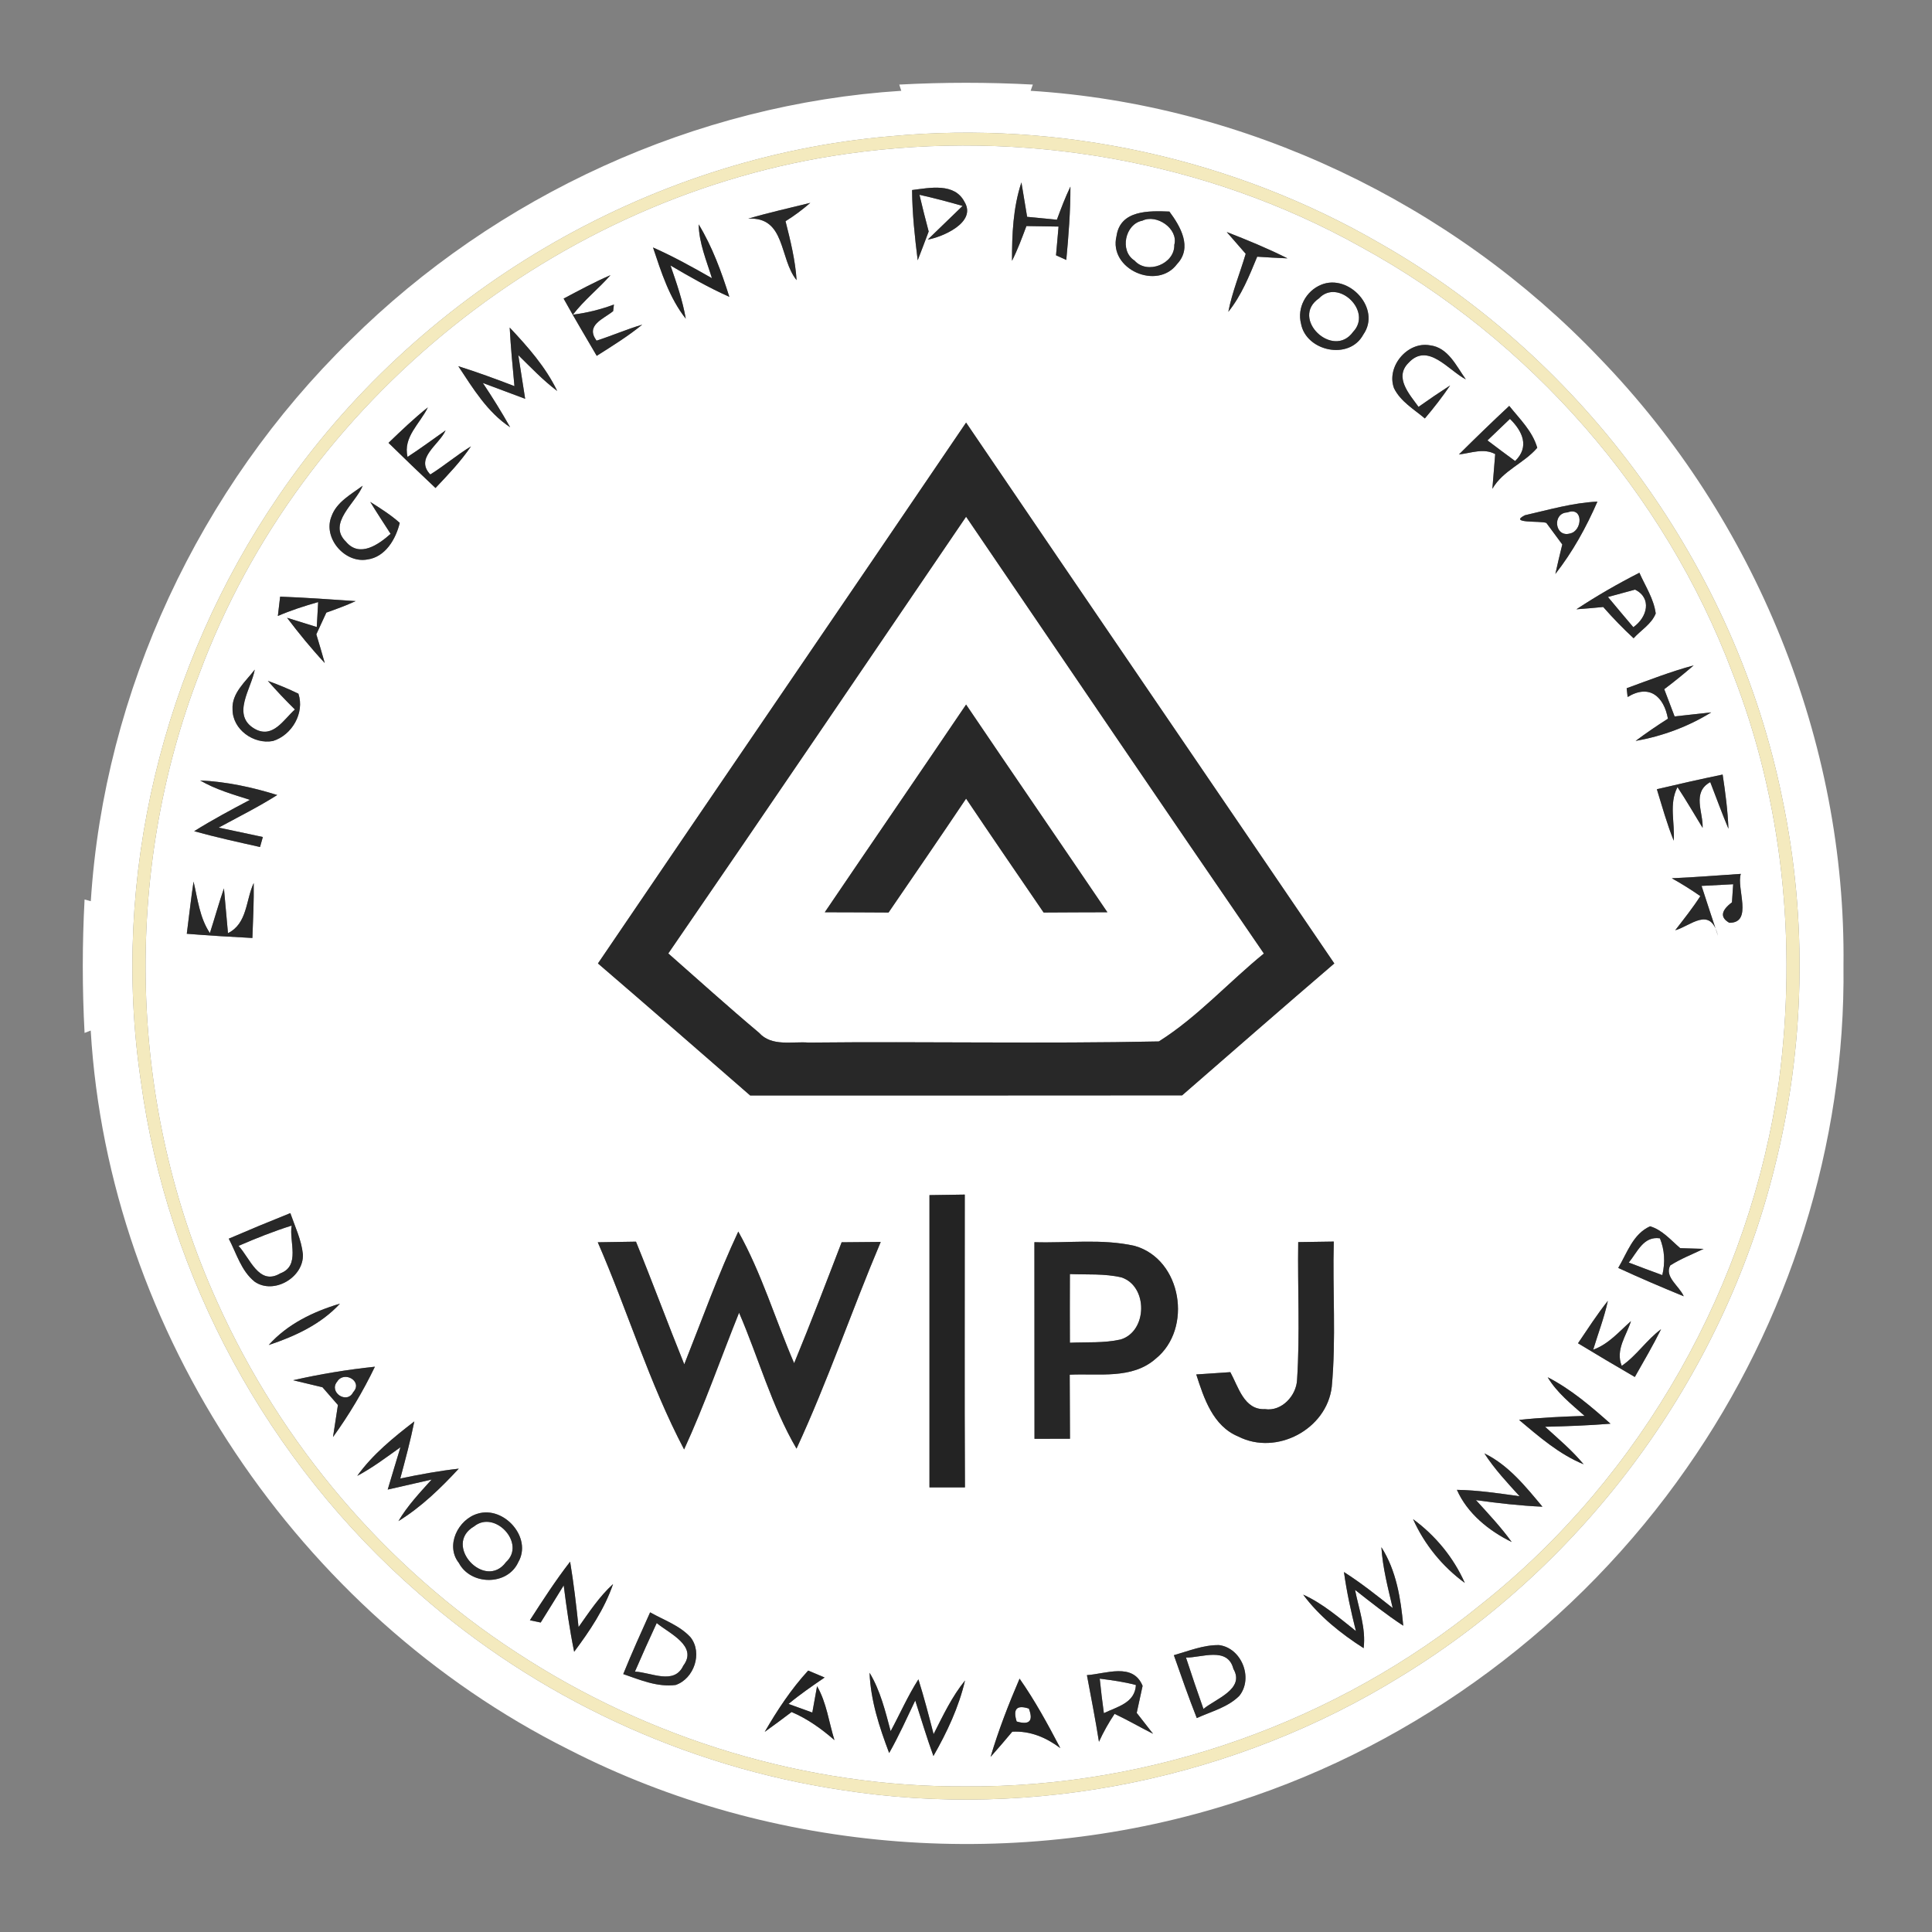
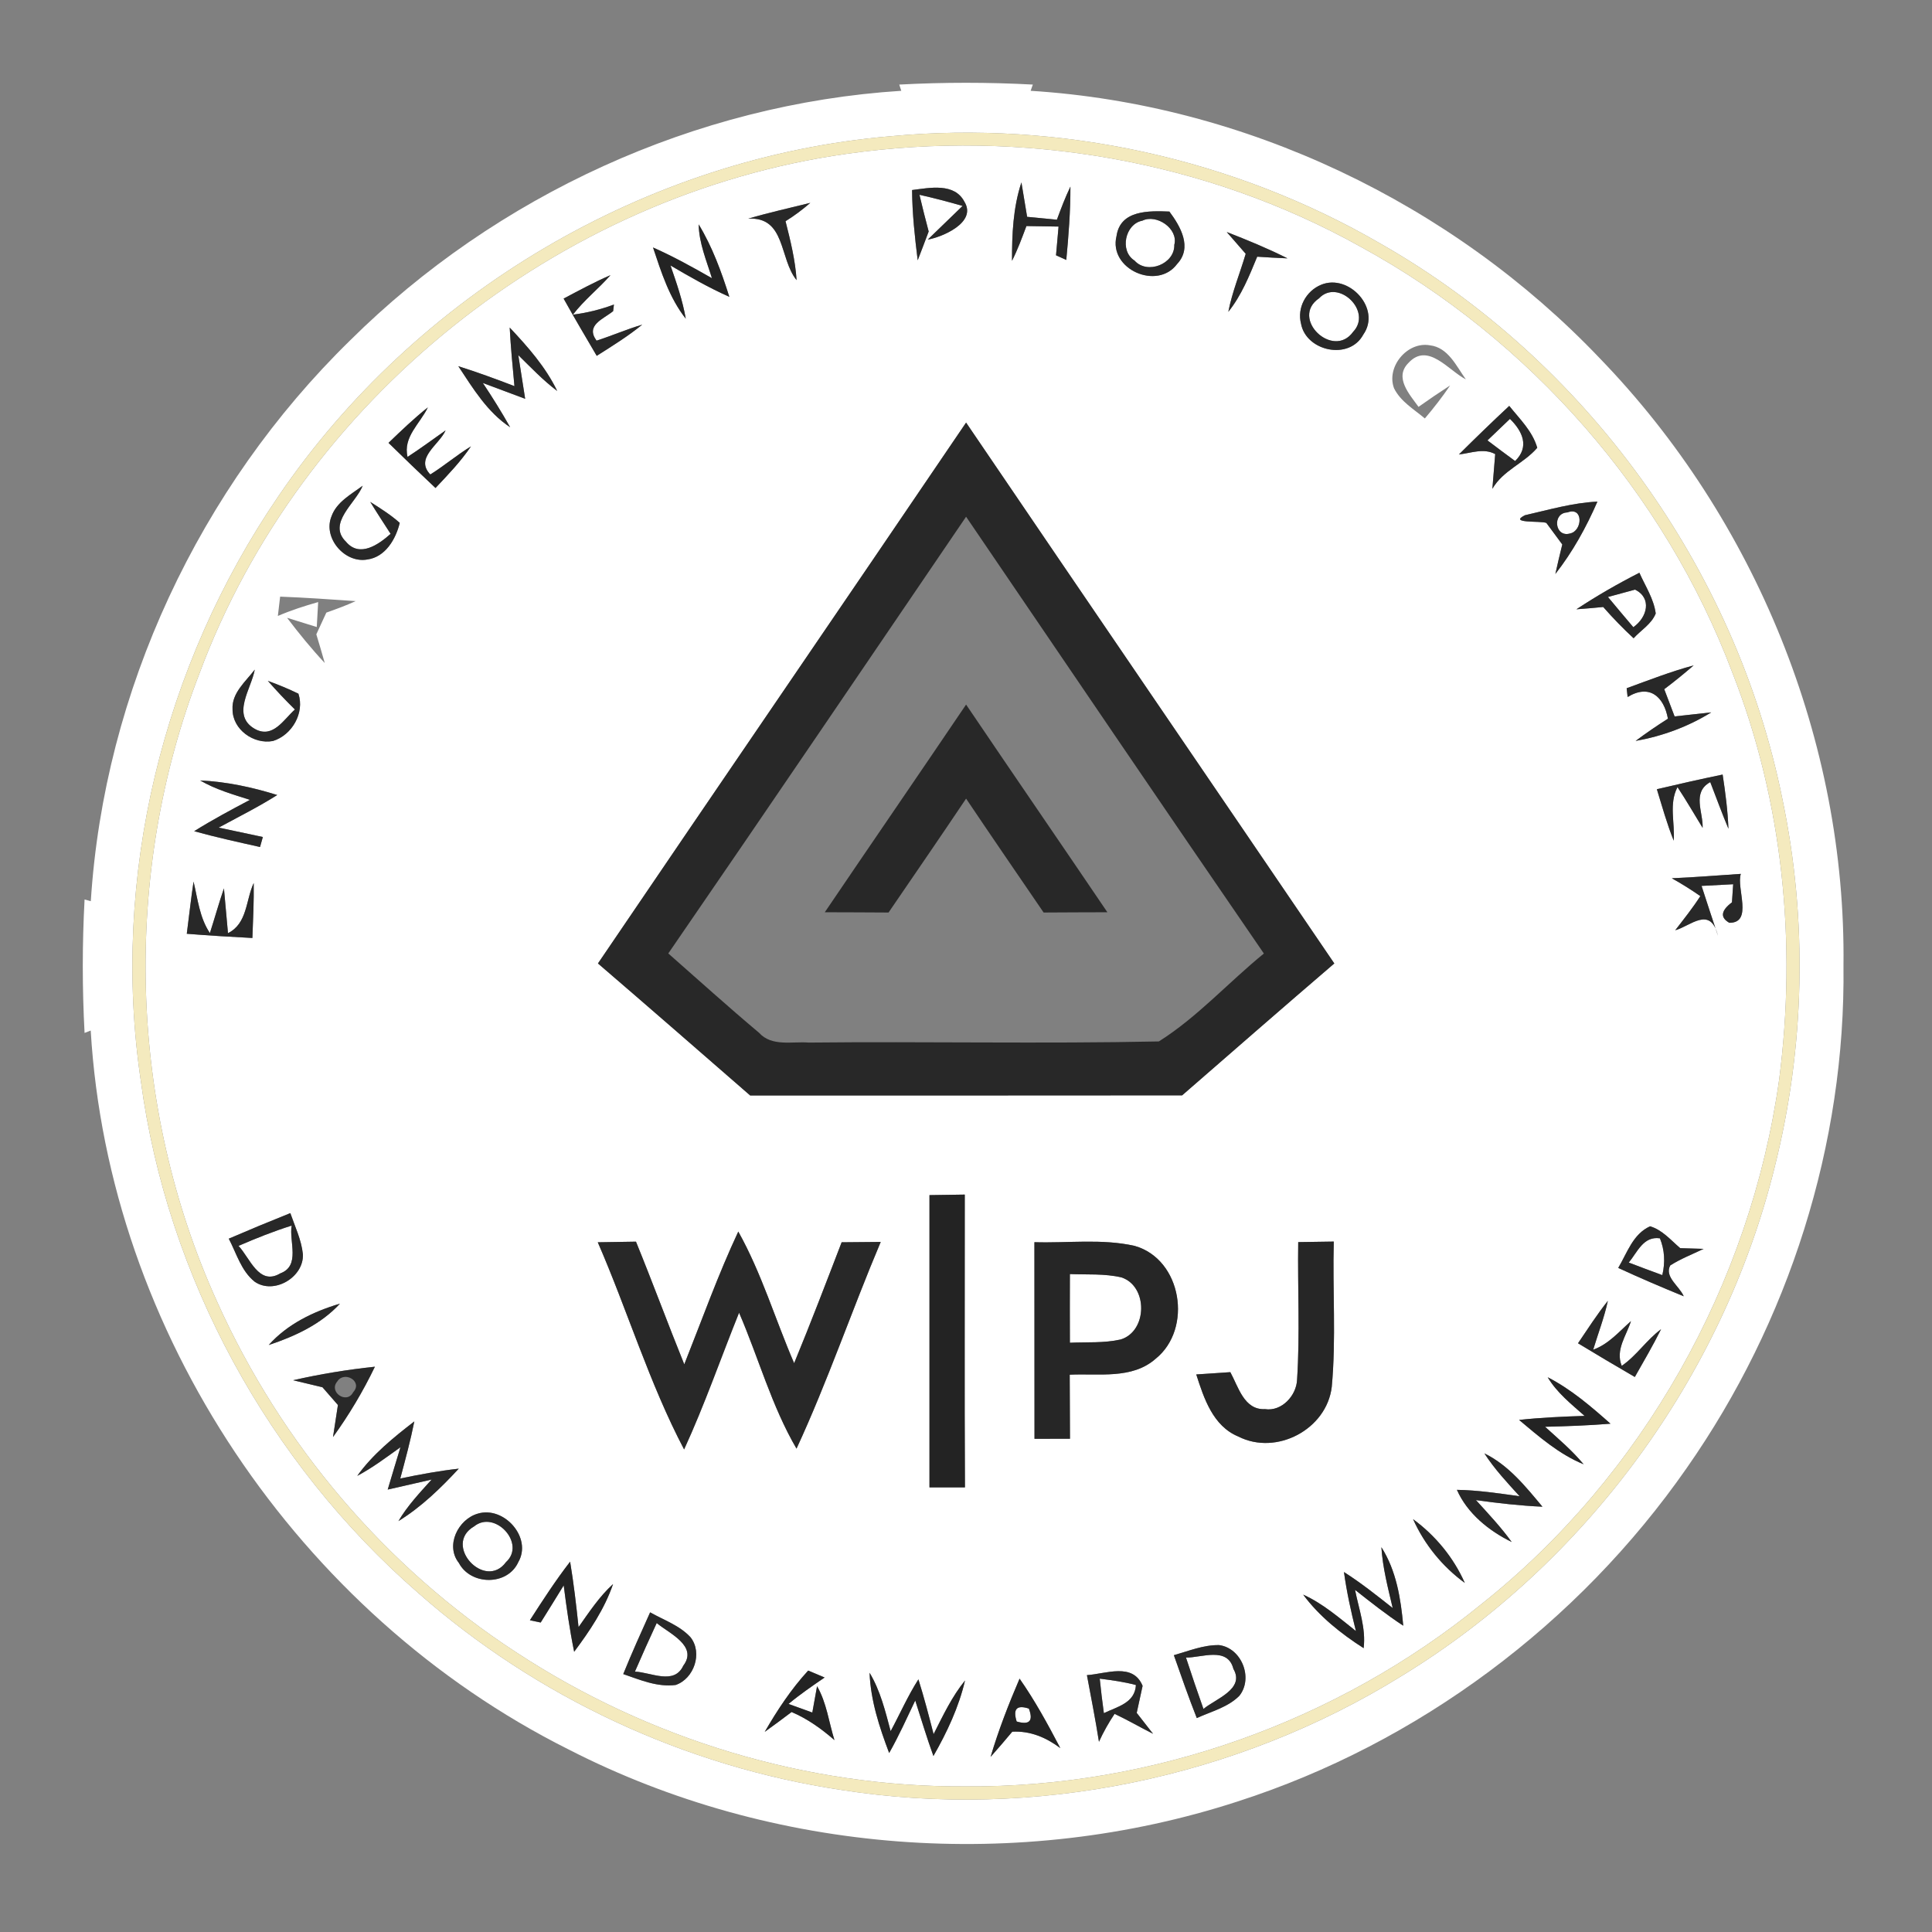
<svg xmlns="http://www.w3.org/2000/svg" width="220pt" height="220pt" viewBox="0 0 220 220" version="1.1">
  <rect x="0" y="0" width="220" height="220" fill="#808080" stroke="none" />
  <g id="#ffffffff">
    <path fill="#ffffff" opacity="1.00" d=" M 39.86 38.77 C 56.51 22.25 79.19 11.83 102.63 10.34 L 102.40 9.63 C 107.47 9.36 112.54 9.36 117.61 9.63 L 117.36 10.34 C 141.77 11.87 165.33 23.11 182.17 40.80 C 199.89 59.11 210.23 84.45 209.92 109.96 C 210.17 130.29 203.70 150.56 192.06 167.18 C 179.71 184.91 161.51 198.52 140.92 205.14 C 116.07 213.22 88.02 211.15 64.74 199.21 C 34.04 183.84 12.36 151.72 10.33 117.35 L 9.63 117.62 C 9.36 112.56 9.36 107.49 9.63 102.43 L 10.34 102.62 C 11.86 78.67 22.72 55.52 39.86 38.77 M 101.44 15.51 C 73.58 17.86 47.36 33.45 31.68 56.54 C 18.55 75.77 12.60 99.94 16.03 123.04 C 19.03 145.46 30.57 166.55 47.62 181.39 C 61.11 193.29 78.05 201.17 95.84 203.83 C 117.74 207.27 140.80 202.51 159.63 190.83 C 180.58 178.03 196.17 156.79 202.07 132.96 C 205.53 119.25 205.86 104.81 202.96 90.97 C 197.66 64.66 180.54 41.04 157.23 27.76 C 140.50 18.04 120.70 13.69 101.44 15.51 Z" />
    <path fill="#ffffff" opacity="1.00" d=" M 96.40 17.52 C 116.38 14.67 137.30 18.24 154.96 28.11 C 174.21 38.62 189.55 56.10 197.29 76.65 C 203.03 91.29 204.62 107.41 202.59 122.97 C 199.34 146.18 187.06 168.10 168.67 182.68 C 152.26 196.06 131.17 203.57 109.98 203.42 C 91.90 203.54 73.88 198.06 58.78 188.15 C 43.93 178.48 32.03 164.46 24.76 148.31 C 14.60 125.98 13.88 99.57 22.71 76.69 C 34.26 45.59 63.57 22.14 96.40 17.52 M 103.86 21.64 C 103.88 24.32 104.17 26.98 104.50 29.64 C 104.92 28.55 105.34 27.46 105.75 26.36 C 105.38 24.97 105.03 23.58 104.70 22.18 C 106.35 22.55 107.99 22.98 109.61 23.45 C 108.62 24.41 106.64 26.32 105.65 27.28 C 107.18 27.03 111.27 25.37 109.83 22.99 C 108.69 20.78 105.87 21.39 103.86 21.64 M 115.24 29.70 C 115.88 28.43 116.38 27.08 116.88 25.74 C 117.79 25.75 119.62 25.78 120.54 25.80 C 120.47 26.61 120.32 28.25 120.25 29.07 C 120.54 29.20 121.13 29.47 121.42 29.60 C 121.68 26.83 121.90 24.04 121.89 21.25 C 121.30 22.47 120.82 23.75 120.35 25.02 C 119.22 24.91 118.09 24.80 116.96 24.69 C 116.80 23.71 116.47 21.75 116.31 20.77 C 115.36 23.64 115.23 26.70 115.24 29.70 M 85.20 24.90 C 89.49 24.66 88.72 29.47 90.71 31.90 C 90.56 29.62 90.01 27.40 89.45 25.19 C 90.45 24.57 91.38 23.87 92.27 23.10 C 89.91 23.69 87.53 24.21 85.20 24.90 M 127.14 26.88 C 126.21 30.66 131.79 33.11 134.04 30.06 C 135.81 28.18 134.42 25.78 133.16 24.09 C 130.84 24.00 127.57 23.90 127.14 26.88 M 81.07 31.68 C 78.88 30.43 76.67 29.20 74.36 28.18 C 75.30 31.00 76.22 33.92 78.09 36.29 C 77.73 34.21 77.04 32.22 76.35 30.23 C 78.53 31.51 80.73 32.77 83.05 33.80 C 82.15 30.95 81.12 28.12 79.56 25.55 C 79.60 27.69 80.45 29.67 81.07 31.68 M 139.69 26.42 C 140.23 27.04 141.31 28.28 141.85 28.90 C 141.20 31.11 140.31 33.24 139.87 35.51 C 141.37 33.64 142.26 31.41 143.16 29.23 C 144.31 29.31 145.46 29.37 146.61 29.42 C 144.36 28.29 142.03 27.33 139.69 26.42 M 64.18 34.00 C 65.40 36.20 66.68 38.35 67.95 40.52 C 69.72 39.40 71.51 38.29 73.13 36.97 C 71.37 37.49 69.68 38.23 67.93 38.79 C 66.63 37.02 68.71 36.34 69.82 35.43 C 69.85 35.24 69.89 34.86 69.91 34.68 C 68.40 35.24 66.84 35.63 65.24 35.83 C 66.50 34.18 68.15 32.89 69.52 31.33 C 67.69 32.12 65.94 33.07 64.18 34.00 M 150.43 32.43 C 148.72 33.14 147.68 35.04 148.15 36.86 C 148.73 40.01 153.65 41.07 155.24 38.10 C 157.32 35.15 153.60 31.11 150.43 32.43 M 58.04 37.30 C 58.16 39.53 58.37 41.75 58.58 43.97 C 56.47 43.16 54.35 42.38 52.19 41.70 C 53.87 44.24 55.50 46.94 58.09 48.65 C 57.12 46.93 56.08 45.25 54.98 43.61 C 56.19 44.06 58.60 44.96 59.80 45.41 C 59.61 44.17 59.22 41.68 59.02 40.44 C 60.45 41.84 61.84 43.31 63.45 44.52 C 62.13 41.78 60.10 39.49 58.04 37.30 M 158.74 44.21 C 159.49 45.73 161.01 46.60 162.25 47.65 C 163.27 46.45 164.24 45.20 165.13 43.89 C 163.91 44.68 162.71 45.49 161.53 46.33 C 160.51 44.91 158.72 42.98 160.39 41.32 C 162.60 38.93 164.92 42.17 166.92 43.20 C 165.83 41.69 164.91 39.56 162.82 39.32 C 160.25 38.86 157.83 41.77 158.74 44.21 M 166.13 51.75 C 167.49 51.60 168.95 50.99 170.26 51.71 C 170.18 52.70 170.02 54.67 169.94 55.66 C 171.15 53.56 173.53 52.77 175.05 50.99 C 174.51 49.10 173.05 47.71 171.86 46.22 C 169.92 48.03 168.01 49.88 166.13 51.75 M 44.24 50.43 C 46.01 52.16 47.79 53.88 49.59 55.57 C 51.02 54.06 52.46 52.56 53.63 50.83 C 52.02 51.81 50.59 53.04 49.00 54.03 C 47.20 52.15 50.02 50.65 50.74 49.01 C 49.30 50.02 47.89 51.07 46.41 52.03 C 45.86 49.77 47.84 48.23 48.72 46.39 C 47.14 47.64 45.69 49.04 44.24 50.43 M 68.09 109.71 C 73.89 114.69 79.65 119.72 85.42 124.74 C 101.82 124.74 118.21 124.75 134.61 124.73 C 140.37 119.72 146.13 114.69 151.94 109.71 C 137.98 89.17 123.96 68.67 110.01 48.12 C 96.07 68.68 82.03 89.16 68.09 109.71 M 37.74 58.82 C 36.76 61.27 39.27 64.18 41.83 63.71 C 43.89 63.43 45.07 61.39 45.52 59.54 C 44.49 58.62 43.32 57.89 42.16 57.15 C 42.91 58.38 43.70 59.58 44.48 60.79 C 43.11 62.01 40.95 63.54 39.40 61.69 C 37.23 59.58 40.53 57.28 41.30 55.31 C 39.98 56.30 38.32 57.16 37.74 58.82 M 173.65 58.67 C 171.71 59.64 175.47 59.28 176.09 59.55 C 176.69 60.37 177.30 61.18 177.90 62.00 C 177.62 63.12 177.36 64.24 177.11 65.36 C 179.08 62.85 180.63 60.04 181.90 57.12 C 179.09 57.25 176.38 58.05 173.65 58.67 M 179.51 69.38 C 180.52 69.31 181.54 69.22 182.56 69.12 C 183.66 70.37 184.81 71.56 186.02 72.68 C 186.85 71.76 188.06 71.07 188.54 69.86 C 188.32 68.18 187.35 66.74 186.68 65.22 C 184.21 66.48 181.81 67.86 179.51 69.38 M 31.64 70.14 C 33.13 69.50 34.67 69.00 36.23 68.56 C 36.19 69.27 36.11 70.69 36.07 71.40 C 35.23 71.14 33.54 70.61 32.69 70.35 C 34.04 72.13 35.45 73.86 36.98 75.50 C 36.67 74.40 36.35 73.31 36.02 72.23 C 36.30 71.61 36.87 70.38 37.16 69.76 C 38.29 69.36 39.41 68.95 40.50 68.45 C 37.63 68.25 34.77 68.05 31.90 67.94 C 31.83 68.49 31.70 69.59 31.64 70.14 M 185.23 78.37 C 185.26 78.62 185.31 79.12 185.34 79.37 C 187.81 77.86 189.47 79.30 189.93 81.84 C 188.67 82.64 187.44 83.48 186.25 84.37 C 189.29 83.83 192.23 82.75 194.86 81.12 C 193.82 81.23 191.73 81.46 190.69 81.58 C 190.30 80.55 189.90 79.51 189.51 78.48 C 190.66 77.62 191.77 76.71 192.86 75.77 C 190.26 76.47 187.75 77.45 185.23 78.37 M 26.48 80.77 C 26.47 83.07 28.89 84.79 31.08 84.38 C 33.25 83.71 34.71 81.18 33.98 78.99 C 32.84 78.44 31.69 77.96 30.50 77.53 C 31.49 78.66 32.51 79.74 33.58 80.79 C 32.29 81.95 31.08 84.12 29.05 83.02 C 26.27 81.47 28.63 78.43 29.01 76.25 C 27.99 77.60 26.37 78.91 26.48 80.77 M 188.67 89.87 C 189.27 91.83 189.82 93.82 190.59 95.73 C 190.74 93.70 190.02 91.53 191.02 89.63 C 192.02 91.14 192.93 92.72 193.88 94.27 C 193.96 92.51 192.63 90.23 194.75 89.06 C 195.44 90.83 196.08 92.62 196.82 94.37 C 196.74 92.30 196.47 90.24 196.16 88.20 C 193.65 88.72 191.16 89.28 188.67 89.87 M 22.79 88.87 C 24.55 89.90 26.52 90.46 28.46 91.08 C 26.31 92.22 24.17 93.36 22.11 94.65 C 24.59 95.34 27.10 95.89 29.61 96.45 C 29.69 96.17 29.85 95.60 29.93 95.31 C 28.25 94.96 26.57 94.60 24.90 94.24 C 27.14 93.03 29.42 91.89 31.57 90.53 C 28.72 89.64 25.78 89.01 22.79 88.87 M 190.37 100.01 C 191.49 100.63 192.57 101.31 193.62 102.04 C 192.75 103.40 191.74 104.66 190.76 105.93 C 192.46 105.48 194.78 103.06 195.63 106.57 C 195.00 104.67 194.37 102.78 193.76 100.88 C 194.66 100.84 196.46 100.74 197.36 100.69 C 197.33 101.21 197.25 102.23 197.22 102.75 C 195.96 103.70 195.86 104.48 196.92 105.08 C 199.66 105.10 197.70 101.13 198.23 99.51 C 195.61 99.68 192.99 99.90 190.37 100.01 M 21.27 106.33 C 23.76 106.53 26.25 106.68 28.74 106.81 C 28.82 104.72 28.92 102.63 28.89 100.55 C 27.98 102.49 28.18 105.17 25.96 106.26 C 25.85 104.98 25.61 102.43 25.50 101.16 C 24.92 102.84 24.45 104.55 23.90 106.25 C 22.72 104.49 22.52 102.39 22.04 100.39 C 21.74 102.37 21.53 104.35 21.27 106.33 M 105.84 136.09 C 105.84 147.18 105.84 158.27 105.84 169.37 C 107.18 169.37 108.53 169.37 109.88 169.37 C 109.82 158.26 109.87 147.15 109.86 136.03 C 108.52 136.05 107.18 136.07 105.84 136.09 M 26.05 141.05 C 26.93 142.72 27.46 144.72 29.00 145.95 C 31.20 147.47 34.63 145.43 34.49 142.81 C 34.32 141.18 33.59 139.67 33.06 138.14 C 30.71 139.08 28.37 140.05 26.05 141.05 M 184.27 144.38 C 186.73 145.52 189.22 146.58 191.73 147.61 C 191.25 146.46 189.50 145.41 190.19 144.10 C 191.38 143.34 192.71 142.83 193.99 142.21 C 193.33 142.19 192.00 142.15 191.33 142.13 C 190.25 141.21 189.30 140.06 187.90 139.64 C 185.94 140.52 185.29 142.67 184.27 144.38 M 77.92 155.36 C 76.04 150.72 74.31 146.02 72.42 141.39 C 71.33 141.41 69.16 141.44 68.07 141.46 C 71.47 149.27 73.93 157.50 77.90 165.05 C 80.24 159.96 82.07 154.67 84.16 149.48 C 86.38 154.62 87.86 160.10 90.70 164.96 C 94.26 157.27 96.99 149.22 100.29 141.42 C 98.81 141.43 97.33 141.44 95.84 141.46 C 94.07 146.06 92.31 150.67 90.43 155.23 C 88.28 150.25 86.73 144.99 84.07 140.24 C 81.76 145.17 79.93 150.30 77.92 155.36 M 117.79 141.45 C 117.80 148.91 117.79 156.38 117.80 163.84 C 119.14 163.84 120.49 163.83 121.84 163.83 C 121.83 161.40 121.82 158.97 121.81 156.54 C 125.09 156.37 128.91 157.10 131.60 154.72 C 135.84 151.31 134.59 143.39 129.20 141.87 C 125.47 141.03 121.59 141.57 117.79 141.45 M 147.83 141.44 C 147.75 146.66 148.04 151.89 147.70 157.10 C 147.63 158.92 145.95 160.75 144.05 160.46 C 141.66 160.58 141.01 157.90 140.10 156.25 C 139.13 156.32 137.19 156.44 136.22 156.51 C 137.09 159.22 138.12 162.39 141.01 163.58 C 145.35 165.79 151.08 162.76 151.65 157.92 C 152.16 152.43 151.73 146.89 151.88 141.38 C 150.53 141.40 149.18 141.42 147.83 141.44 M 30.60 153.16 C 33.58 152.17 36.55 150.80 38.71 148.45 C 35.69 149.35 32.73 150.77 30.60 153.16 M 179.69 152.96 C 181.83 154.26 183.99 155.54 186.16 156.80 C 187.18 155.00 188.23 153.21 189.15 151.36 C 187.49 152.58 186.37 154.37 184.67 155.53 C 183.92 153.70 185.21 152.09 185.72 150.44 C 184.37 151.63 183.17 153.07 181.42 153.69 C 181.98 151.84 182.68 150.03 183.09 148.13 C 181.86 149.67 180.80 151.33 179.69 152.96 M 33.38 157.17 C 34.22 157.37 35.89 157.77 36.72 157.97 C 37.16 158.47 38.04 159.49 38.48 159.99 C 38.34 160.91 38.06 162.73 37.92 163.64 C 39.74 161.12 41.34 158.44 42.69 155.63 C 39.56 155.96 36.45 156.47 33.38 157.17 M 176.24 156.83 C 177.29 158.60 178.92 159.88 180.44 161.23 C 177.95 161.31 175.46 161.42 172.98 161.69 C 175.26 163.60 177.54 165.60 180.33 166.74 C 179.02 165.16 177.45 163.84 175.94 162.47 C 178.43 162.41 180.91 162.32 183.39 162.12 C 181.17 160.15 178.89 158.19 176.24 156.83 M 47.18 161.86 C 44.81 163.69 42.44 165.60 40.68 168.06 C 42.42 167.14 44.00 165.94 45.60 164.80 C 45.12 166.40 44.62 168.01 44.15 169.62 C 45.40 169.34 47.90 168.77 49.15 168.48 C 47.80 169.98 46.40 171.46 45.37 173.21 C 47.97 171.61 50.17 169.47 52.24 167.24 C 50.00 167.49 47.78 167.90 45.58 168.36 C 46.16 166.20 46.74 164.05 47.18 161.86 M 169.03 165.50 C 170.17 167.27 171.62 168.82 173.04 170.38 C 170.67 170.05 168.30 169.69 165.90 169.65 C 167.09 172.34 169.54 174.32 172.14 175.59 C 170.91 173.89 169.47 172.36 168.07 170.82 C 170.58 171.17 173.11 171.46 175.64 171.57 C 173.72 169.27 171.78 166.84 169.03 165.50 M 54.41 172.36 C 52.17 173.00 50.68 175.99 52.25 177.97 C 53.59 180.54 57.79 180.60 59.02 177.88 C 60.63 175.09 57.39 171.46 54.41 172.36 M 160.91 172.99 C 162.20 175.87 164.25 178.39 166.80 180.25 C 165.52 177.36 163.46 174.86 160.91 172.99 M 157.30 176.18 C 157.45 178.53 158.05 180.82 158.59 183.11 C 156.78 181.68 154.99 180.25 153.04 179.01 C 153.35 181.27 153.84 183.51 154.40 185.73 C 152.49 184.22 150.63 182.59 148.39 181.58 C 150.23 184.06 152.69 186.02 155.28 187.68 C 155.56 185.42 154.73 183.22 154.30 181.04 C 156.09 182.45 157.88 183.87 159.79 185.12 C 159.51 182.03 159.00 178.84 157.30 176.18 M 60.34 184.50 C 60.65 184.56 61.27 184.70 61.57 184.76 C 62.45 183.36 63.32 181.94 64.19 180.53 C 64.51 183.06 64.87 185.59 65.38 188.09 C 67.16 185.71 68.84 183.21 69.81 180.38 C 68.25 181.80 67.09 183.57 65.88 185.28 C 65.62 182.79 65.33 180.30 64.92 177.83 C 63.27 179.96 61.80 182.23 60.34 184.50 M 70.97 190.63 C 72.89 191.29 74.86 192.14 76.94 191.87 C 79.03 191.16 80.03 188.23 78.64 186.45 C 77.40 185.09 75.60 184.49 74.03 183.60 C 72.98 185.93 71.93 188.26 70.97 190.63 M 133.67 188.48 C 134.51 190.88 135.35 193.28 136.28 195.64 C 137.94 194.88 139.82 194.42 141.13 193.10 C 142.74 191.08 141.38 187.66 138.82 187.33 C 137.04 187.30 135.36 188.00 133.67 188.48 M 87.08 197.21 C 88.11 196.47 89.13 195.72 90.14 194.95 C 91.95 195.72 93.54 196.86 95.02 198.15 C 94.38 196.09 94.13 193.89 93.04 192.01 L 92.50 195.01 C 91.82 194.76 90.47 194.27 89.79 194.03 C 91.10 192.94 92.50 191.98 93.90 191.02 C 93.43 190.82 92.49 190.43 92.03 190.23 C 90.09 192.34 88.51 194.74 87.08 197.21 M 123.77 190.75 C 124.24 193.27 124.74 195.80 125.14 198.34 C 125.65 197.23 126.24 196.17 126.92 195.16 C 128.41 195.86 129.83 196.69 131.30 197.43 C 130.83 196.83 129.91 195.65 129.44 195.05 C 129.61 194.28 129.95 192.74 130.11 191.97 C 129.00 189.28 125.93 190.61 123.77 190.75 M 99.02 190.48 C 99.14 193.65 100.14 196.68 101.25 199.62 C 102.35 197.68 103.26 195.65 104.22 193.64 C 104.90 195.75 105.53 197.87 106.29 199.96 C 107.84 197.25 109.18 194.40 109.89 191.36 C 108.39 193.20 107.38 195.36 106.31 197.47 C 105.77 195.38 105.23 193.29 104.58 191.23 C 103.37 193.12 102.48 195.17 101.42 197.13 C 100.81 194.85 100.25 192.52 99.02 190.48 M 112.80 200.06 C 113.64 199.12 114.46 198.16 115.27 197.19 C 117.32 197.08 119.13 197.85 120.74 199.06 C 119.32 196.35 117.86 193.66 116.10 191.15 C 114.85 194.06 113.70 197.02 112.80 200.06 Z" />
    <path fill="#ffffff" opacity="1.00" d=" M 130.08 25.13 C 131.70 24.33 134.21 26.04 133.72 27.88 C 133.78 30.07 130.63 31.30 129.19 29.67 C 127.46 28.59 128.11 25.50 130.08 25.13 Z" />
    <path fill="#ffffff" opacity="1.00" d=" M 150.20 33.97 C 152.36 31.67 156.33 35.43 154.08 37.79 C 151.80 40.96 146.86 36.25 150.20 33.97 Z" />
    <path fill="#ffffff" opacity="1.00" d=" M 171.94 47.70 C 173.37 49.10 174.20 50.87 172.53 52.50 C 171.47 51.72 170.42 50.94 169.38 50.15 C 170.02 49.54 171.30 48.31 171.94 47.70 Z" />
    <path fill="#ffffff" opacity="1.00" d=" M 178.49 58.35 C 180.33 57.65 180.22 60.46 178.78 60.75 C 177.04 61.25 176.71 58.41 178.49 58.35 Z" />
-     <path fill="#ffffff" opacity="1.00" d=" M 76.10 108.57 C 87.47 92.04 98.72 75.43 110.01 58.84 C 121.30 75.43 132.56 92.04 143.92 108.58 C 139.90 111.85 136.33 115.84 131.96 118.59 C 118.67 118.87 105.37 118.58 92.08 118.72 C 90.19 118.57 87.88 119.21 86.43 117.60 C 82.93 114.66 79.53 111.59 76.10 108.57 M 93.92 103.88 C 96.34 103.89 98.76 103.89 101.18 103.91 C 104.13 99.60 107.09 95.29 110.01 90.94 C 112.93 95.28 115.89 99.60 118.84 103.91 C 121.26 103.89 123.68 103.89 126.10 103.88 C 120.75 95.98 115.35 88.13 110.01 80.23 C 104.67 88.13 99.27 95.98 93.92 103.88 Z" />
    <path fill="#ffffff" opacity="1.00" d=" M 183.10 67.98 C 183.87 67.77 185.41 67.35 186.19 67.14 C 188.13 68.11 187.59 70.29 185.99 71.42 C 185.02 70.27 184.05 69.13 183.10 67.98 Z" />
    <path fill="#ffffff" opacity="1.00" d=" M 27.16 141.87 C 29.14 141.01 31.15 140.21 33.21 139.56 C 32.90 141.38 34.24 144.14 31.92 145.00 C 29.48 146.46 28.46 143.24 27.16 141.87 Z" />
    <path fill="#ffffff" opacity="1.00" d=" M 185.47 143.77 C 186.45 142.59 187.13 140.73 189.02 141.01 C 189.55 142.33 189.64 143.73 189.29 145.20 C 188.01 144.73 186.74 144.26 185.47 143.77 Z" />
    <path fill="#ffffff" opacity="1.00" d=" M 121.83 145.08 C 123.78 145.16 125.78 145.01 127.70 145.46 C 130.74 146.46 130.68 151.60 127.61 152.53 C 125.71 152.96 123.75 152.81 121.83 152.90 C 121.82 150.29 121.82 147.68 121.83 145.08 Z" />
-     <path fill="#ffffff" opacity="1.00" d=" M 38.40 157.32 C 39.18 156.05 41.36 157.29 40.22 158.53 C 39.50 159.95 37.39 158.52 38.40 157.32 Z" />
    <path fill="#ffffff" opacity="1.00" d=" M 53.99 173.81 C 56.36 171.89 59.94 175.78 57.62 177.88 C 55.21 181.16 50.37 175.91 53.99 173.81 Z" />
    <path fill="#ffffff" opacity="1.00" d=" M 72.30 190.35 C 73.10 188.50 73.93 186.65 74.78 184.82 C 76.18 185.99 79.51 187.42 77.81 189.67 C 76.77 191.92 74.12 190.42 72.30 190.35 Z" />
    <path fill="#ffffff" opacity="1.00" d=" M 135.05 188.75 C 136.80 188.78 139.80 187.46 140.45 190.04 C 141.79 192.35 138.41 193.45 137.04 194.60 C 136.35 192.66 135.69 190.71 135.05 188.75 Z" />
    <path fill="#ffffff" opacity="1.00" d=" M 125.23 191.15 C 126.61 191.33 128.00 191.51 129.35 191.88 C 129.23 193.94 127.22 194.34 125.70 195.08 C 125.52 193.77 125.36 192.46 125.23 191.15 Z" />
    <path fill="#ffffff" opacity="1.00" d=" M 115.77 196.03 C 115.32 194.60 115.78 194.11 117.16 194.56 C 117.69 195.97 117.23 196.46 115.77 196.03 Z" />
  </g>
  <g id="#f4eabeff">
    <path fill="#f4eabe" opacity="1.00" d=" M 101.44 15.51 C 120.70 13.69 140.50 18.04 157.23 27.76 C 180.54 41.04 197.66 64.66 202.96 90.97 C 205.86 104.81 205.53 119.25 202.07 132.96 C 196.17 156.79 180.58 178.03 159.63 190.83 C 140.80 202.51 117.74 207.27 95.84 203.83 C 78.05 201.17 61.11 193.29 47.62 181.39 C 30.57 166.55 19.03 145.46 16.03 123.04 C 12.60 99.94 18.55 75.77 31.68 56.54 C 47.36 33.45 73.58 17.86 101.44 15.51 M 96.40 17.52 C 63.57 22.14 34.26 45.59 22.71 76.69 C 13.88 99.57 14.60 125.98 24.76 148.31 C 32.03 164.46 43.93 178.48 58.78 188.15 C 73.88 198.06 91.90 203.54 109.98 203.42 C 131.17 203.57 152.26 196.06 168.67 182.68 C 187.06 168.10 199.34 146.18 202.59 122.97 C 204.62 107.41 203.03 91.29 197.29 76.65 C 189.55 56.10 174.21 38.62 154.96 28.11 C 137.30 18.24 116.38 14.67 96.40 17.52 Z" />
  </g>
  <g id="#282828ff">
    <path fill="#282828" opacity="1.00" d=" M 103.86 21.64 C 105.87 21.39 108.69 20.78 109.83 22.99 C 111.27 25.37 107.18 27.03 105.65 27.28 C 106.64 26.32 108.62 24.41 109.61 23.45 C 107.99 22.98 106.35 22.55 104.70 22.18 C 105.03 23.58 105.38 24.97 105.75 26.36 C 105.34 27.46 104.92 28.55 104.50 29.64 C 104.17 26.98 103.88 24.32 103.86 21.64 Z" />
    <path fill="#282828" opacity="1.00" d=" M 115.24 29.70 C 115.23 26.70 115.36 23.64 116.31 20.77 C 116.47 21.75 116.80 23.71 116.96 24.69 C 118.09 24.80 119.22 24.91 120.35 25.02 C 120.82 23.75 121.30 22.47 121.89 21.25 C 121.90 24.04 121.68 26.83 121.42 29.60 C 121.13 29.47 120.54 29.20 120.25 29.07 C 120.32 28.25 120.47 26.61 120.54 25.80 C 119.62 25.78 117.79 25.75 116.88 25.74 C 116.38 27.08 115.88 28.43 115.24 29.70 Z" />
    <path fill="#282828" opacity="1.00" d=" M 85.20 24.90 C 87.53 24.21 89.91 23.69 92.27 23.10 C 91.38 23.87 90.45 24.57 89.45 25.19 C 90.01 27.40 90.56 29.62 90.71 31.90 C 88.72 29.47 89.49 24.66 85.20 24.90 Z" />
    <path fill="#282828" opacity="1.00" d=" M 127.14 26.88 C 127.57 23.90 130.84 24.00 133.16 24.09 C 134.42 25.78 135.81 28.18 134.04 30.06 C 131.79 33.11 126.21 30.66 127.14 26.88 M 130.08 25.13 C 128.11 25.50 127.46 28.59 129.19 29.67 C 130.63 31.30 133.78 30.07 133.72 27.88 C 134.21 26.04 131.70 24.33 130.08 25.13 Z" />
    <path fill="#282828" opacity="1.00" d=" M 139.69 26.42 C 142.03 27.33 144.36 28.29 146.61 29.42 C 145.46 29.37 144.31 29.31 143.16 29.23 C 142.26 31.41 141.37 33.64 139.87 35.51 C 140.31 33.24 141.20 31.11 141.85 28.90 C 141.31 28.28 140.23 27.04 139.69 26.42 Z" />
    <path fill="#282828" opacity="1.00" d=" M 64.18 34.00 C 65.94 33.07 67.69 32.12 69.52 31.33 C 68.15 32.89 66.50 34.18 65.24 35.83 C 66.84 35.63 68.40 35.24 69.91 34.68 C 69.89 34.86 69.85 35.24 69.82 35.43 C 68.71 36.34 66.63 37.02 67.93 38.79 C 69.68 38.23 71.37 37.49 73.13 36.97 C 71.51 38.29 69.72 39.40 67.95 40.52 C 66.68 38.35 65.40 36.20 64.18 34.00 Z" />
    <path fill="#282828" opacity="1.00" d=" M 150.43 32.43 C 153.60 31.11 157.32 35.15 155.24 38.10 C 153.65 41.07 148.73 40.01 148.15 36.86 C 147.68 35.04 148.72 33.14 150.43 32.43 M 150.20 33.97 C 146.86 36.25 151.80 40.96 154.08 37.79 C 156.33 35.43 152.36 31.67 150.20 33.97 Z" />
    <path fill="#282828" opacity="1.00" d=" M 58.04 37.30 C 60.10 39.49 62.13 41.78 63.45 44.52 C 61.84 43.31 60.45 41.84 59.02 40.44 C 59.22 41.68 59.61 44.17 59.80 45.41 C 58.60 44.96 56.19 44.06 54.98 43.61 C 56.08 45.25 57.12 46.93 58.09 48.65 C 55.50 46.94 53.87 44.24 52.19 41.70 C 54.35 42.38 56.47 43.16 58.58 43.97 C 58.37 41.75 58.16 39.53 58.04 37.30 Z" />
-     <path fill="#282828" opacity="1.00" d=" M 158.74 44.21 C 157.83 41.77 160.25 38.86 162.82 39.32 C 164.91 39.56 165.83 41.69 166.92 43.20 C 164.92 42.17 162.60 38.93 160.39 41.32 C 158.72 42.98 160.51 44.91 161.53 46.33 C 162.71 45.49 163.91 44.68 165.13 43.89 C 164.24 45.20 163.27 46.45 162.25 47.65 C 161.01 46.60 159.49 45.73 158.74 44.21 Z" />
    <path fill="#282828" opacity="1.00" d=" M 166.13 51.75 C 168.01 49.88 169.92 48.03 171.86 46.22 C 173.05 47.71 174.51 49.10 175.05 50.99 C 173.53 52.77 171.15 53.56 169.94 55.66 C 170.02 54.67 170.18 52.70 170.26 51.71 C 168.95 50.99 167.49 51.60 166.13 51.75 M 171.94 47.70 C 171.30 48.31 170.02 49.54 169.38 50.15 C 170.42 50.94 171.47 51.72 172.53 52.50 C 174.20 50.87 173.37 49.10 171.94 47.70 Z" />
    <path fill="#282828" opacity="1.00" d=" M 68.09 109.71 C 82.03 89.16 96.07 68.68 110.01 48.12 C 123.96 68.67 137.98 89.17 151.94 109.71 C 146.13 114.69 140.37 119.72 134.61 124.73 C 118.21 124.75 101.82 124.74 85.42 124.74 C 79.65 119.72 73.89 114.69 68.09 109.71 M 76.10 108.57 C 79.53 111.59 82.93 114.66 86.43 117.60 C 87.88 119.21 90.19 118.57 92.08 118.72 C 105.37 118.58 118.67 118.87 131.96 118.59 C 136.33 115.84 139.90 111.85 143.92 108.58 C 132.56 92.04 121.30 75.43 110.01 58.84 C 98.72 75.43 87.47 92.04 76.10 108.57 Z" />
    <path fill="#282828" opacity="1.00" d=" M 37.74 58.82 C 38.32 57.16 39.98 56.30 41.30 55.31 C 40.53 57.28 37.23 59.58 39.40 61.69 C 40.95 63.54 43.11 62.01 44.48 60.79 C 43.70 59.58 42.91 58.38 42.16 57.15 C 43.32 57.89 44.49 58.62 45.52 59.54 C 45.07 61.39 43.89 63.43 41.83 63.71 C 39.27 64.18 36.76 61.27 37.74 58.82 Z" />
    <path fill="#282828" opacity="1.00" d=" M 173.65 58.67 C 176.38 58.05 179.09 57.25 181.90 57.12 C 180.63 60.04 179.08 62.85 177.11 65.36 C 177.36 64.24 177.62 63.12 177.90 62.00 C 177.30 61.18 176.69 60.37 176.09 59.55 C 175.47 59.28 171.71 59.64 173.65 58.67 M 178.49 58.35 C 176.71 58.41 177.04 61.25 178.78 60.75 C 180.22 60.46 180.33 57.65 178.49 58.35 Z" />
    <path fill="#282828" opacity="1.00" d=" M 179.51 69.38 C 181.81 67.86 184.21 66.48 186.68 65.22 C 187.35 66.74 188.32 68.18 188.54 69.86 C 188.06 71.07 186.85 71.76 186.02 72.68 C 184.81 71.56 183.66 70.37 182.56 69.12 C 181.54 69.22 180.52 69.31 179.51 69.38 M 183.10 67.98 C 184.05 69.13 185.02 70.27 185.99 71.42 C 187.59 70.29 188.13 68.11 186.19 67.14 C 185.41 67.35 183.87 67.77 183.10 67.98 Z" />
    <path fill="#282828" opacity="1.00" d=" M 185.23 78.37 C 187.75 77.45 190.26 76.47 192.86 75.77 C 191.77 76.71 190.66 77.62 189.51 78.48 C 189.90 79.51 190.30 80.55 190.69 81.58 C 191.73 81.46 193.82 81.23 194.86 81.12 C 192.23 82.75 189.29 83.83 186.25 84.37 C 187.44 83.48 188.67 82.64 189.93 81.84 C 189.47 79.30 187.81 77.86 185.34 79.37 C 185.31 79.12 185.26 78.62 185.23 78.37 Z" />
    <path fill="#282828" opacity="1.00" d=" M 26.48 80.77 C 26.37 78.91 27.99 77.60 29.01 76.25 C 28.63 78.43 26.27 81.47 29.05 83.02 C 31.08 84.12 32.29 81.95 33.58 80.79 C 32.51 79.74 31.49 78.66 30.50 77.53 C 31.69 77.96 32.84 78.44 33.98 78.99 C 34.71 81.18 33.25 83.71 31.08 84.38 C 28.89 84.79 26.47 83.07 26.48 80.77 Z" />
    <path fill="#282828" opacity="1.00" d=" M 93.92 103.88 C 99.27 95.98 104.67 88.13 110.01 80.23 C 115.35 88.13 120.75 95.98 126.10 103.88 C 123.68 103.89 121.26 103.89 118.84 103.91 C 115.89 99.60 112.93 95.28 110.01 90.94 C 107.09 95.29 104.13 99.60 101.18 103.91 C 98.76 103.89 96.34 103.89 93.92 103.88 Z" />
    <path fill="#282828" opacity="1.00" d=" M 188.67 89.87 C 191.16 89.28 193.65 88.72 196.16 88.20 C 196.47 90.24 196.74 92.30 196.82 94.37 C 196.08 92.62 195.44 90.83 194.75 89.06 C 192.63 90.23 193.96 92.51 193.88 94.27 C 192.93 92.72 192.02 91.14 191.02 89.63 C 190.02 91.53 190.74 93.70 190.59 95.73 C 189.82 93.82 189.27 91.83 188.67 89.87 Z" />
    <path fill="#282828" opacity="1.00" d=" M 22.79 88.87 C 25.78 89.01 28.72 89.64 31.57 90.53 C 29.42 91.89 27.14 93.03 24.90 94.24 C 26.57 94.60 28.25 94.96 29.93 95.31 C 29.85 95.60 29.69 96.17 29.61 96.45 C 27.10 95.89 24.59 95.34 22.11 94.65 C 24.17 93.36 26.31 92.22 28.46 91.08 C 26.52 90.46 24.55 89.90 22.79 88.87 Z" />
    <path fill="#282828" opacity="1.00" d=" M 190.37 100.01 C 192.99 99.90 195.61 99.68 198.23 99.51 C 197.70 101.13 199.66 105.10 196.92 105.08 C 195.86 104.48 195.96 103.70 197.22 102.75 C 197.25 102.23 197.33 101.21 197.36 100.69 C 196.46 100.74 194.66 100.84 193.76 100.88 C 194.37 102.78 195.00 104.67 195.63 106.57 C 194.78 103.06 192.46 105.48 190.76 105.93 C 191.74 104.66 192.75 103.40 193.62 102.04 C 192.57 101.31 191.49 100.63 190.37 100.01 Z" />
    <path fill="#282828" opacity="1.00" d=" M 21.27 106.33 C 21.53 104.35 21.74 102.37 22.04 100.39 C 22.52 102.39 22.72 104.49 23.90 106.25 C 24.45 104.55 24.92 102.84 25.50 101.16 C 25.61 102.43 25.85 104.98 25.96 106.26 C 28.18 105.17 27.98 102.49 28.89 100.55 C 28.92 102.63 28.82 104.72 28.74 106.81 C 26.25 106.68 23.76 106.53 21.27 106.33 Z" />
    <path fill="#282828" opacity="1.00" d=" M 26.05 141.05 C 28.37 140.05 30.71 139.08 33.06 138.14 C 33.59 139.67 34.32 141.18 34.49 142.81 C 34.63 145.43 31.20 147.47 29.00 145.95 C 27.46 144.72 26.93 142.72 26.05 141.05 M 27.16 141.87 C 28.46 143.24 29.48 146.46 31.92 145.00 C 34.24 144.14 32.90 141.38 33.21 139.56 C 31.15 140.21 29.14 141.01 27.16 141.87 Z" />
    <path fill="#282828" opacity="1.00" d=" M 184.27 144.38 C 185.29 142.67 185.94 140.52 187.90 139.64 C 189.30 140.06 190.25 141.21 191.33 142.13 C 192.00 142.15 193.33 142.19 193.99 142.21 C 192.71 142.83 191.38 143.34 190.19 144.10 C 189.50 145.41 191.25 146.46 191.73 147.61 C 189.22 146.58 186.73 145.52 184.27 144.38 M 185.47 143.77 C 186.74 144.26 188.01 144.73 189.29 145.20 C 189.64 143.73 189.55 142.33 189.02 141.01 C 187.13 140.73 186.45 142.59 185.47 143.77 Z" />
    <path fill="#282828" opacity="1.00" d=" M 77.92 155.36 C 79.93 150.30 81.76 145.17 84.07 140.24 C 86.73 144.99 88.28 150.25 90.43 155.23 C 92.31 150.67 94.07 146.06 95.84 141.46 C 97.33 141.44 98.81 141.43 100.29 141.42 C 96.99 149.22 94.26 157.27 90.70 164.96 C 87.86 160.10 86.38 154.62 84.16 149.48 C 82.07 154.67 80.24 159.96 77.90 165.05 C 73.93 157.50 71.47 149.27 68.07 141.46 C 69.16 141.44 71.33 141.41 72.42 141.39 C 74.31 146.02 76.04 150.72 77.92 155.36 Z" />
    <path fill="#282828" opacity="1.00" d=" M 30.60 153.16 C 32.73 150.77 35.69 149.35 38.71 148.45 C 36.55 150.80 33.58 152.17 30.60 153.16 Z" />
    <path fill="#282828" opacity="1.00" d=" M 179.69 152.96 C 180.80 151.33 181.86 149.67 183.09 148.13 C 182.68 150.03 181.98 151.84 181.42 153.69 C 183.17 153.07 184.37 151.63 185.72 150.44 C 185.21 152.09 183.92 153.70 184.67 155.53 C 186.37 154.37 187.49 152.58 189.15 151.36 C 188.23 153.21 187.18 155.00 186.16 156.80 C 183.99 155.54 181.83 154.26 179.69 152.96 Z" />
    <path fill="#282828" opacity="1.00" d=" M 33.38 157.17 C 36.45 156.47 39.56 155.96 42.69 155.63 C 41.34 158.44 39.74 161.12 37.92 163.64 C 38.06 162.73 38.34 160.91 38.48 159.99 C 38.04 159.49 37.16 158.47 36.72 157.97 C 35.89 157.77 34.22 157.37 33.38 157.17 M 38.40 157.32 C 37.39 158.52 39.50 159.95 40.22 158.53 C 41.36 157.29 39.18 156.05 38.40 157.32 Z" />
    <path fill="#282828" opacity="1.00" d=" M 47.18 161.86 C 46.74 164.05 46.16 166.20 45.58 168.36 C 47.78 167.90 50.00 167.49 52.24 167.24 C 50.17 169.47 47.97 171.61 45.37 173.21 C 46.40 171.46 47.80 169.98 49.15 168.48 C 47.90 168.77 45.40 169.34 44.15 169.62 C 44.62 168.01 45.12 166.40 45.60 164.80 C 44.00 165.94 42.42 167.14 40.68 168.06 C 42.44 165.60 44.81 163.69 47.18 161.86 Z" />
    <path fill="#282828" opacity="1.00" d=" M 169.03 165.50 C 171.78 166.84 173.72 169.27 175.64 171.57 C 173.11 171.46 170.58 171.17 168.07 170.82 C 169.47 172.36 170.91 173.89 172.14 175.59 C 169.54 174.32 167.09 172.34 165.90 169.65 C 168.30 169.69 170.67 170.05 173.04 170.38 C 171.62 168.82 170.17 167.27 169.03 165.50 Z" />
    <path fill="#282828" opacity="1.00" d=" M 54.41 172.36 C 57.39 171.46 60.63 175.09 59.02 177.88 C 57.79 180.60 53.59 180.54 52.25 177.97 C 50.68 175.99 52.17 173.00 54.41 172.36 M 53.99 173.81 C 50.37 175.91 55.21 181.16 57.62 177.88 C 59.94 175.78 56.36 171.89 53.99 173.81 Z" />
    <path fill="#282828" opacity="1.00" d=" M 160.91 172.99 C 163.46 174.86 165.52 177.36 166.80 180.25 C 164.25 178.39 162.20 175.87 160.91 172.99 Z" />
    <path fill="#282828" opacity="1.00" d=" M 70.97 190.63 C 71.93 188.26 72.98 185.93 74.03 183.60 C 75.60 184.49 77.40 185.09 78.64 186.45 C 80.03 188.23 79.03 191.16 76.94 191.87 C 74.86 192.14 72.89 191.29 70.97 190.63 M 72.30 190.35 C 74.12 190.42 76.77 191.92 77.81 189.67 C 79.51 187.42 76.18 185.99 74.78 184.82 C 73.93 186.65 73.10 188.50 72.30 190.35 Z" />
    <path fill="#282828" opacity="1.00" d=" M 133.67 188.48 C 135.36 188.00 137.04 187.30 138.82 187.33 C 141.38 187.66 142.74 191.08 141.13 193.10 C 139.82 194.42 137.94 194.88 136.28 195.64 C 135.35 193.28 134.51 190.88 133.67 188.48 M 135.05 188.75 C 135.69 190.71 136.35 192.66 137.04 194.60 C 138.41 193.45 141.79 192.35 140.45 190.04 C 139.80 187.46 136.80 188.78 135.05 188.75 Z" />
    <path fill="#282828" opacity="1.00" d=" M 123.77 190.75 C 125.93 190.61 129.00 189.28 130.11 191.97 C 129.95 192.74 129.61 194.28 129.44 195.05 C 129.91 195.65 130.83 196.83 131.30 197.43 C 129.83 196.69 128.41 195.86 126.92 195.16 C 126.24 196.17 125.65 197.23 125.14 198.34 C 124.74 195.80 124.24 193.27 123.77 190.75 M 125.23 191.15 C 125.36 192.46 125.52 193.77 125.70 195.08 C 127.22 194.34 129.23 193.94 129.35 191.88 C 128.00 191.51 126.61 191.33 125.23 191.15 Z" />
  </g>
  <g id="#232323ff">
    <path fill="#232323" opacity="1.00" d=" M 81.07 31.68 C 80.45 29.67 79.60 27.69 79.56 25.55 C 81.12 28.12 82.15 30.95 83.05 33.80 C 80.73 32.77 78.53 31.51 76.35 30.23 C 77.04 32.22 77.73 34.21 78.09 36.29 C 76.22 33.92 75.30 31.00 74.36 28.18 C 76.67 29.20 78.88 30.43 81.07 31.68 Z" />
    <path fill="#232323" opacity="1.00" d=" M 44.24 50.43 C 45.69 49.04 47.14 47.64 48.72 46.39 C 47.84 48.23 45.86 49.77 46.41 52.03 C 47.89 51.07 49.30 50.02 50.74 49.01 C 50.02 50.65 47.20 52.15 49.00 54.03 C 50.59 53.04 52.02 51.81 53.63 50.83 C 52.46 52.56 51.02 54.06 49.59 55.57 C 47.79 53.88 46.01 52.16 44.24 50.43 Z" />
    <path fill="#232323" opacity="1.00" d=" M 105.84 136.09 C 107.18 136.07 108.52 136.05 109.86 136.03 C 109.87 147.15 109.82 158.26 109.88 169.37 C 108.53 169.37 107.18 169.37 105.84 169.37 C 105.84 158.27 105.84 147.18 105.84 136.09 Z" />
    <path fill="#232323" opacity="1.00" d=" M 176.24 156.83 C 178.89 158.19 181.17 160.15 183.39 162.12 C 180.91 162.32 178.43 162.41 175.94 162.47 C 177.45 163.84 179.02 165.16 180.33 166.74 C 177.54 165.60 175.26 163.60 172.98 161.69 C 175.46 161.42 177.95 161.31 180.44 161.23 C 178.92 159.88 177.29 158.60 176.24 156.83 Z" />
    <path fill="#232323" opacity="1.00" d=" M 157.30 176.18 C 159.00 178.84 159.51 182.03 159.79 185.12 C 157.88 183.87 156.09 182.45 154.30 181.04 C 154.73 183.22 155.56 185.42 155.28 187.68 C 152.69 186.02 150.23 184.06 148.39 181.58 C 150.63 182.59 152.49 184.22 154.40 185.73 C 153.84 183.51 153.35 181.27 153.04 179.01 C 154.99 180.25 156.78 181.68 158.59 183.11 C 158.05 180.82 157.45 178.53 157.30 176.18 Z" />
    <path fill="#232323" opacity="1.00" d=" M 60.34 184.50 C 61.80 182.23 63.27 179.96 64.92 177.83 C 65.33 180.30 65.62 182.79 65.88 185.28 C 67.09 183.57 68.25 181.80 69.81 180.38 C 68.84 183.21 67.16 185.71 65.38 188.09 C 64.87 185.59 64.51 183.06 64.19 180.53 C 63.32 181.94 62.45 183.36 61.57 184.76 C 61.27 184.70 60.65 184.56 60.34 184.50 Z" />
    <path fill="#232323" opacity="1.00" d=" M 87.08 197.21 C 88.51 194.74 90.09 192.34 92.03 190.23 C 92.49 190.43 93.43 190.82 93.90 191.02 C 92.50 191.98 91.10 192.94 89.79 194.03 C 90.47 194.27 91.82 194.76 92.50 195.01 L 93.04 192.01 C 94.13 193.89 94.38 196.09 95.02 198.15 C 93.54 196.86 91.95 195.72 90.14 194.95 C 89.13 195.72 88.11 196.47 87.08 197.21 Z" />
    <path fill="#232323" opacity="1.00" d=" M 99.02 190.48 C 100.25 192.52 100.81 194.85 101.42 197.13 C 102.48 195.17 103.37 193.12 104.58 191.23 C 105.23 193.29 105.77 195.38 106.31 197.47 C 107.38 195.36 108.39 193.20 109.89 191.36 C 109.18 194.40 107.84 197.25 106.29 199.96 C 105.53 197.87 104.90 195.75 104.22 193.64 C 103.26 195.65 102.35 197.68 101.25 199.62 C 100.14 196.68 99.14 193.65 99.02 190.48 Z" />
    <path fill="#232323" opacity="1.00" d=" M 112.80 200.06 C 113.70 197.02 114.85 194.06 116.10 191.15 C 117.86 193.66 119.32 196.35 120.74 199.06 C 119.13 197.85 117.32 197.08 115.27 197.19 C 114.46 198.16 113.64 199.12 112.80 200.06 M 115.77 196.03 C 117.23 196.46 117.69 195.97 117.16 194.56 C 115.78 194.11 115.32 194.60 115.77 196.03 Z" />
  </g>
  <g id="#262626ff">
-     <path fill="#262626" opacity="1.00" d=" M 31.64 70.14 C 31.70 69.59 31.83 68.49 31.90 67.94 C 34.77 68.05 37.63 68.25 40.50 68.45 C 39.41 68.95 38.29 69.36 37.16 69.76 C 36.87 70.38 36.30 71.61 36.02 72.23 C 36.35 73.31 36.67 74.40 36.98 75.50 C 35.45 73.86 34.04 72.13 32.69 70.35 C 33.54 70.61 35.23 71.14 36.07 71.40 C 36.11 70.69 36.19 69.27 36.23 68.56 C 34.67 69.00 33.13 69.50 31.64 70.14 Z" />
    <path fill="#262626" opacity="1.00" d=" M 117.79 141.45 C 121.59 141.57 125.47 141.03 129.20 141.87 C 134.59 143.39 135.84 151.31 131.60 154.72 C 128.91 157.10 125.09 156.37 121.81 156.54 C 121.82 158.97 121.83 161.40 121.84 163.83 C 120.49 163.83 119.14 163.84 117.80 163.84 C 117.79 156.38 117.80 148.91 117.79 141.45 M 121.83 145.08 C 121.82 147.68 121.82 150.29 121.83 152.90 C 123.75 152.81 125.71 152.96 127.61 152.53 C 130.68 151.60 130.74 146.46 127.70 145.46 C 125.78 145.01 123.78 145.16 121.83 145.08 Z" />
    <path fill="#262626" opacity="1.00" d=" M 147.83 141.44 C 149.18 141.42 150.53 141.40 151.88 141.38 C 151.73 146.89 152.16 152.43 151.65 157.92 C 151.08 162.76 145.35 165.79 141.01 163.58 C 138.12 162.39 137.09 159.22 136.22 156.51 C 137.19 156.44 139.13 156.32 140.10 156.25 C 141.01 157.90 141.66 160.58 144.05 160.46 C 145.95 160.75 147.63 158.92 147.70 157.10 C 148.04 151.89 147.75 146.66 147.83 141.44 Z" />
  </g>
</svg>